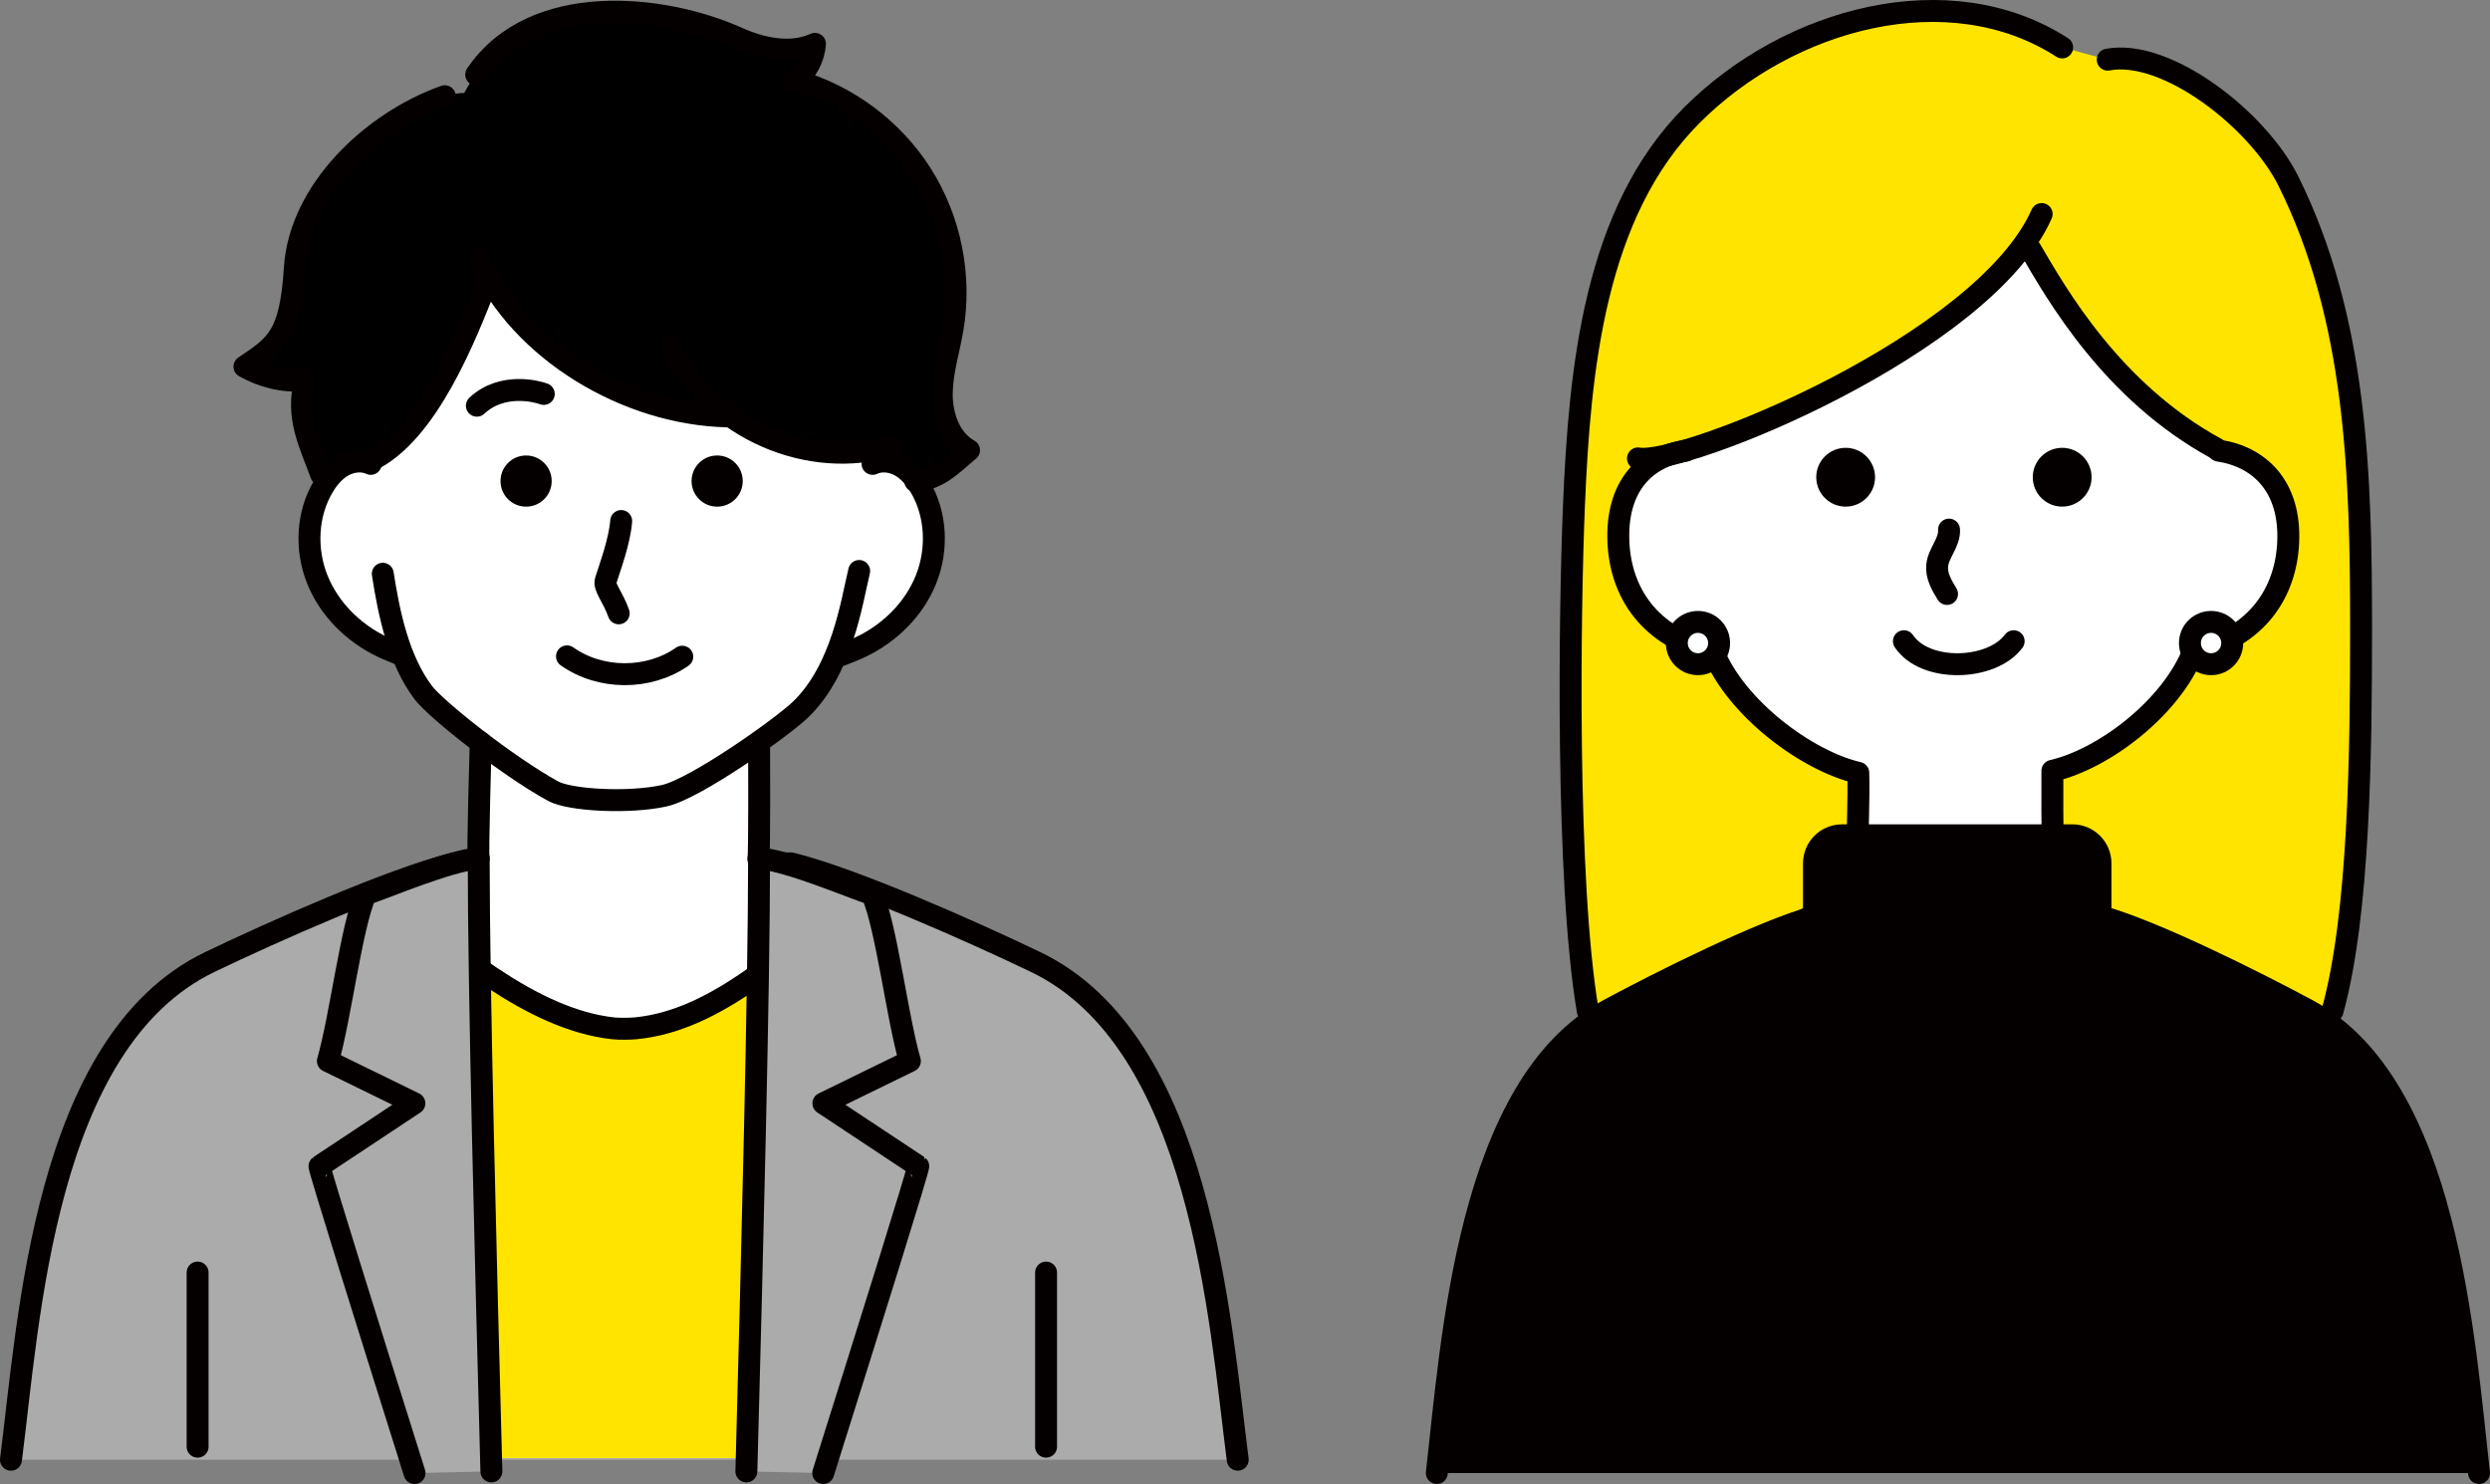
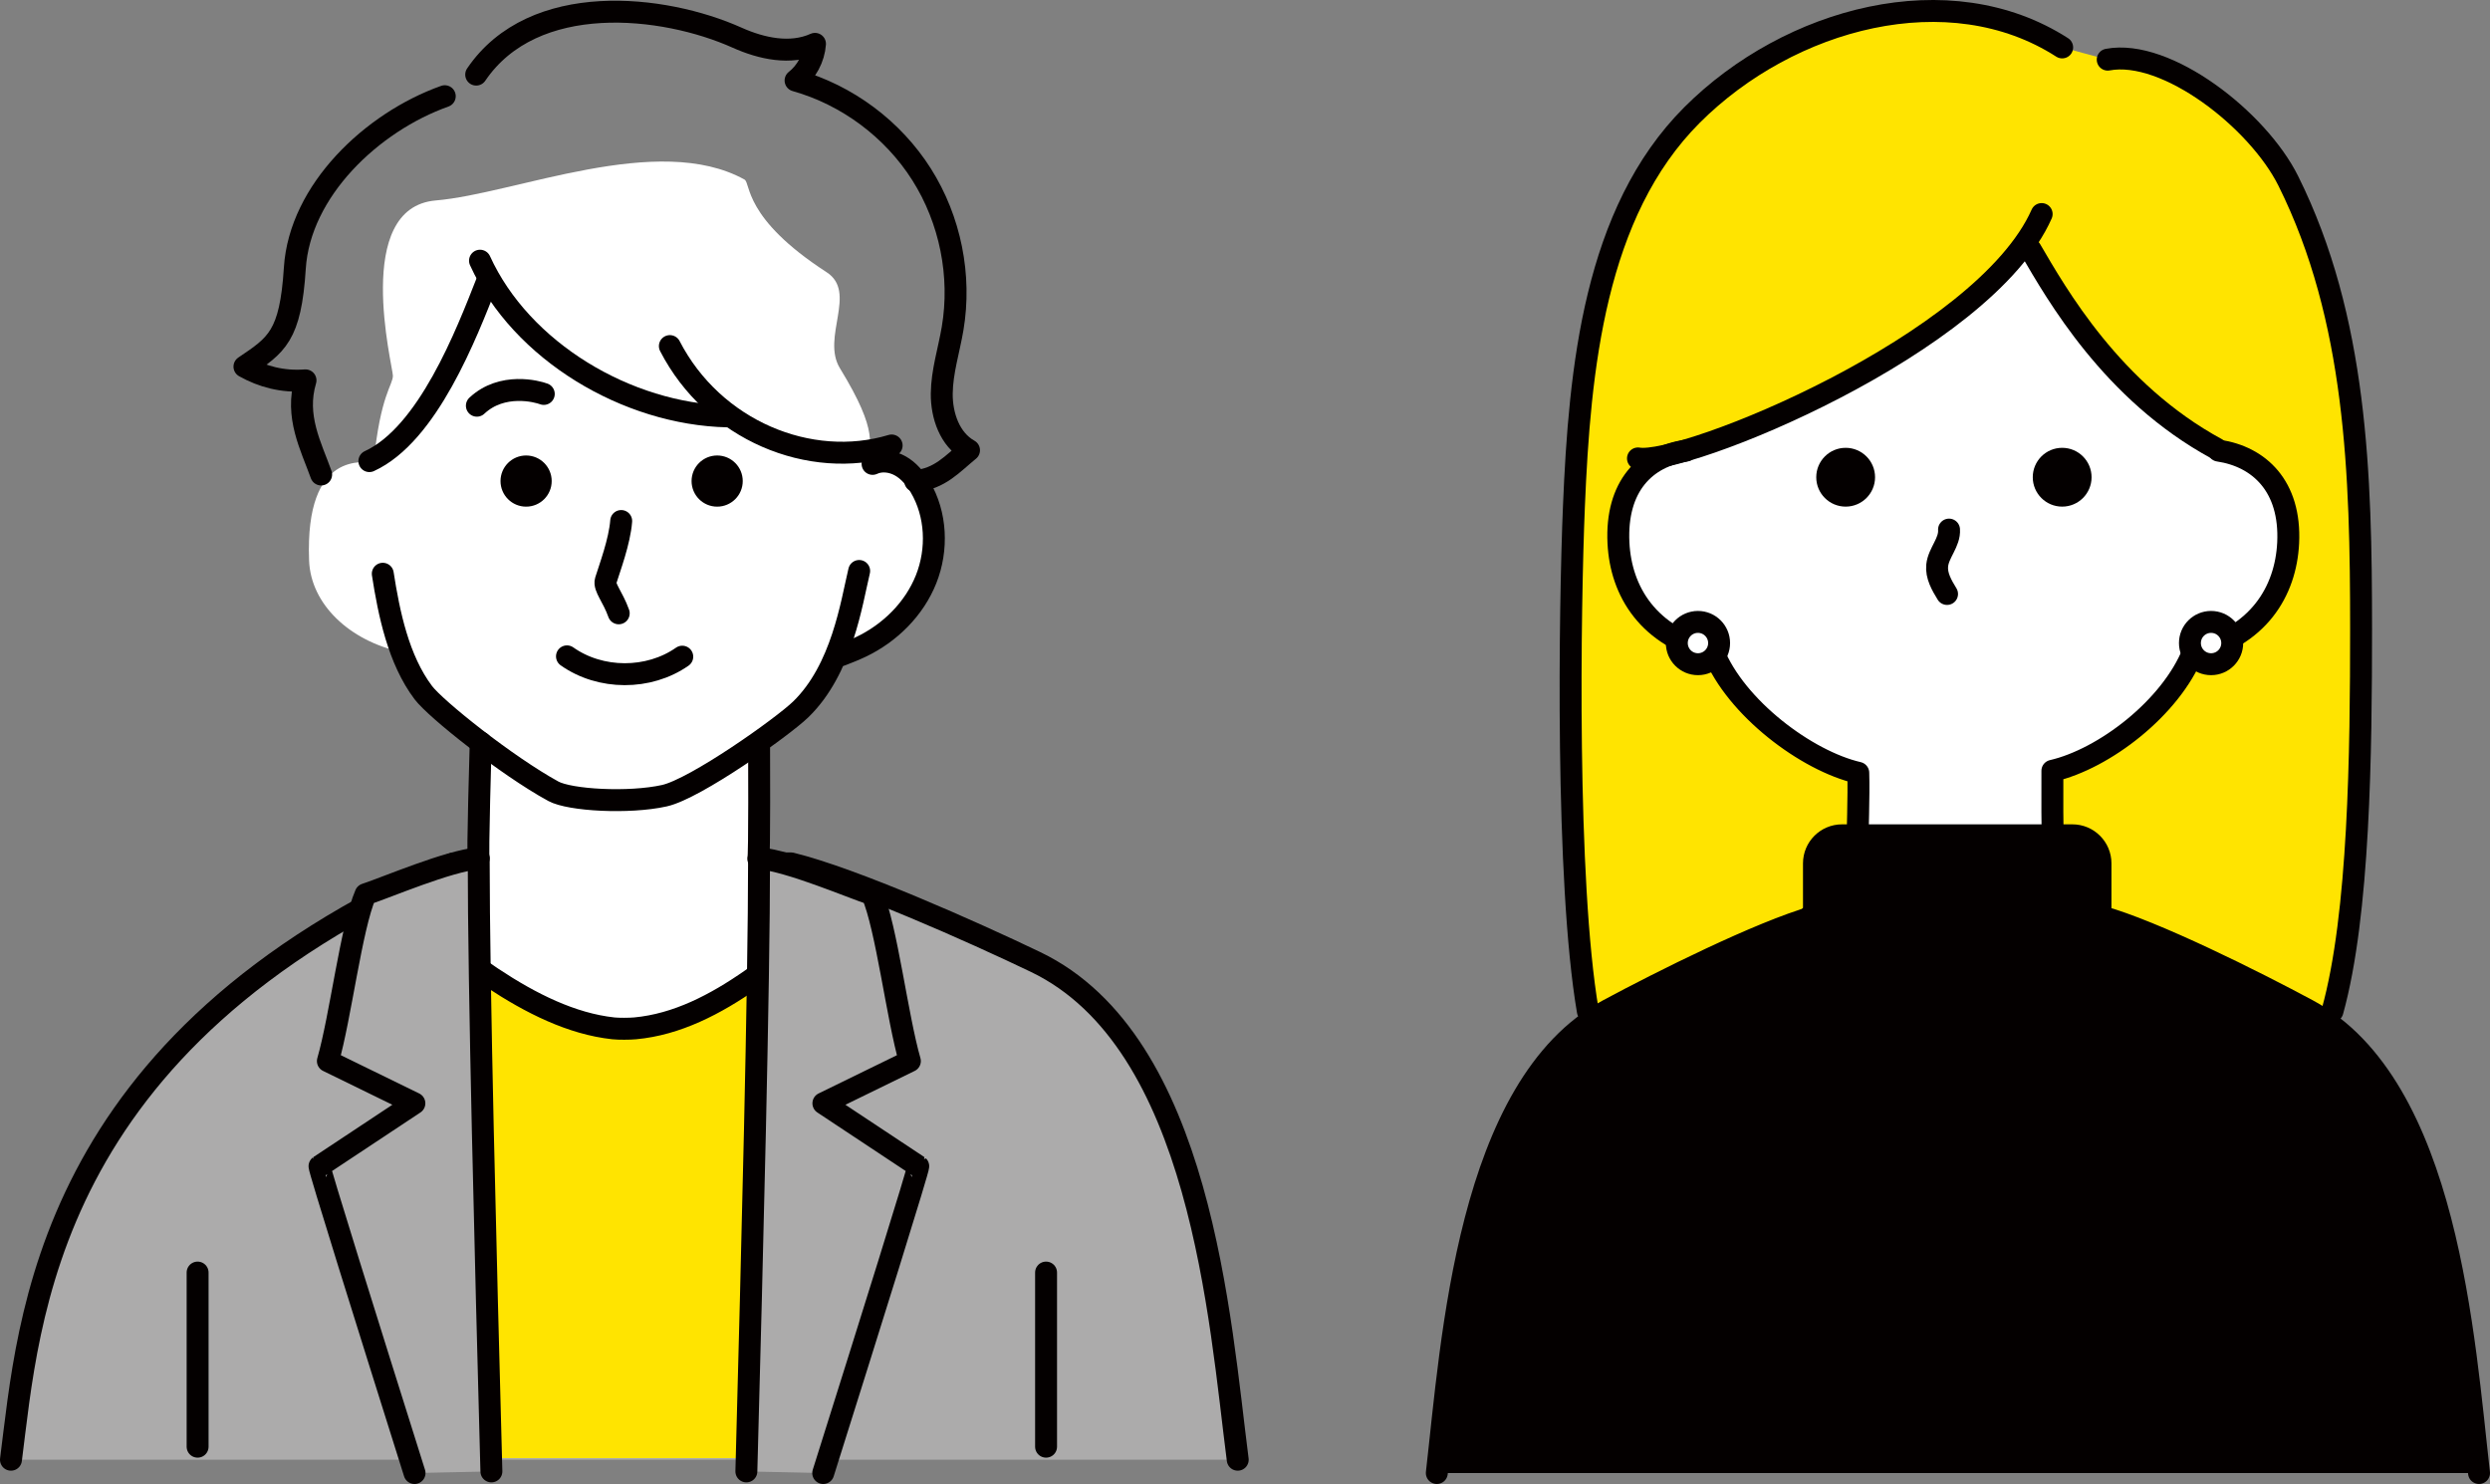
<svg xmlns="http://www.w3.org/2000/svg" id="a" viewBox="0 0 340.608 203">
  <rect x="0" y="0" width="340.608" height="203" fill="#808080" stroke="none" />
  <defs>
    <style>.b,.c{fill:#fff;}.d{fill:#ffe400;}.e,.f{fill:#040000;}.g{fill:#acabab;}.g,.f,.c,.h{stroke:#040000;stroke-width:3px;}.g,.f,.h{stroke-linecap:round;stroke-linejoin:round;}.c{stroke-miterlimit:10;}.h{fill:none;}</style>
  </defs>
  <g>
    <path class="d" d="M319.371,141.769c4.907-21.056,3.602-38.893,3.602-55.79,0-21.053-.577-42.377-9.955-61.226-4.17-8.382-16.674-18.106-24.702-16.595l-6.23-1.67c-15.439-9.937-37.302-4.085-50.631,9.243-13.341,13.341-15.377,34.72-16.158,53.571-.571,13.77-2.056,57.299,1.707,72.466" />
    <path class="b" d="M305.409,62.194c2.68,.189,7.971,4.288,7.589,12.076-.324,6.612-4.084,12.9-13.001,14.927-3.058,7.638-12.183,14.613-19.251,16.245,.005,3.157,.185,8.634,.13,12.167-.045,2.87,6.817,9.307,11.633,11.716-3.509,5.901-26.087,5.134-26.087,5.134,0,0-21.486,1.007-25.446-4.601,0,0,12.617-7.814,12.812-12.525,.14-3.389-.046-8.609-.146-11.891-7.068-1.632-16.193-8.606-19.251-16.245-8.917-2.028-12.677-8.316-13.001-14.927-.382-7.787,2.879-11.81,8.629-13.172,.498-.868,33.877-9.189,47.065-27.995,0,0,6.583,10.308,14.438,19.588,5.05,5.966,13.889,9.504,13.889,9.504h0Z" />
    <path class="h" d="M303.477,61.642c5.538,.818,9.903,4.84,9.521,12.628-.324,6.612-4.084,12.9-13.001,14.927-3.058,7.638-12.183,14.613-19.251,16.245,.005,3.157-.052,8.086,.13,11.615,.188,3.649,6.817,9.859,11.633,12.268-7.561,5.695-25.535,4.858-25.535,4.858,0,0-19.33,.734-25.998-4.325,0,0,13.053-7.415,13.088-13.077,.018-2.955,.23-7.781,.13-11.063-7.068-1.632-16.745-8.882-19.803-16.521-8.917-2.028-12.677-8.316-13.001-14.927-.382-7.787,3.707-11.81,9.245-12.628" />
    <path class="f" d="M339.108,201.5c-2.082-18.075-4.196-52.983-23.431-63.334-7.244-3.898-21.081-10.817-28.35-12.815v-7.246c0-2.122-1.72-3.841-3.841-3.841h-31.514c-2.122,0-3.841,1.72-3.841,3.841v7.298c-7.319,2.067-20.978,8.9-28.158,12.763-19.235,10.351-21.349,45.259-23.431,63.334" />
    <path class="h" d="M224.058,62.71c6.178,1.1,47.317-15.571,55.221-33.43" />
    <path class="h" d="M282.085,6.488c-15.439-9.937-37.302-4.085-50.631,9.243-13.341,13.341-15.377,34.72-16.158,53.571-.571,13.77-1.142,51.195,1.905,69.022" />
    <path class="h" d="M288.316,8.158c8.029-1.511,20.532,8.213,24.702,16.595,9.377,18.849,9.955,40.173,9.955,61.226,0,16.897-.234,39.083-3.913,52.346" />
    <path class="h" d="M277.777,34.155c3.503,5.981,11.091,19.46,25.459,27.25" />
    <path class="h" d="M266.608,72.445c.121,1.731-1.432,3.167-1.618,4.892-.151,1.398,.612,2.714,1.347,3.914" />
-     <path class="h" d="M260.436,87.714c2.9,4.322,11.979,4.064,15.015,0" />
    <circle class="e" cx="282.085" cy="65.281" r="4.022" />
    <circle class="e" cx="252.468" cy="65.281" r="4.022" />
    <circle class="c" cx="232.264" cy="87.966" r="2.893" />
    <circle class="c" cx="302.454" cy="87.966" r="2.893" />
  </g>
  <g>
-     <path class="g" d="M169.31,199.68c-2.457-19.025-4.952-57.191-27.653-68.086-8.549-4.103-24.88-11.386-33.458-13.49l-46.259,.055c-8.637,2.176-24.758,9.368-33.231,13.435C6.008,142.489,3.957,180.655,1.5,199.68" />
+     <path class="g" d="M169.31,199.68c-2.457-19.025-4.952-57.191-27.653-68.086-8.549-4.103-24.88-11.386-33.458-13.49l-46.259,.055C6.008,142.489,3.957,180.655,1.5,199.68" />
    <polyline class="d" points="67.218 199.464 65.231 132.011 104.534 131.827 102.096 199.464" />
    <line class="h" x1="27.031" y1="174.079" x2="27.031" y2="197.899" />
    <line class="h" x1="143.092" y1="174.079" x2="143.092" y2="197.899" />
    <path class="b" d="M114.371,89.409c17.749-4.645,16.478-28.756,4.378-25.644,.075-3.05,1.65-4.386-3.855-13.394-2.581-4.224,2.434-10.378-1.821-13.135-11.426-7.403-10.352-12.188-11.234-12.675-11.852-6.55-31.336,1.935-42.226,2.859-11.427,.97-5.896,22.626-5.868,23.959,.027,1.26-1.716,2.607-2.618,11.815-1.14,.221-9.424-1.908-8.847,13.472,.227,6.057,5.604,10.976,12.525,12.505,2.149,4.938,5.752,9.273,10.253,12.285,.025,.137,.038,8.046,.044,16.038-4.4,1.147-8.738,2.552-13.063,4.486,4.057,3.183,17.724,18.12,31.856,19.015,.746,.047,2.246,.069,2.991,0,10.248-.95,24.799-14.862,30.091-19.015-4.387-1.962-8.788-3.38-13.254-4.537,.022-8.018,.067-15.978,.154-16.239,4.581-2.704,8.262-6.905,10.493-11.794v0Z" />
    <path class="h" d="M103.837,101.952s.078,15.694-.114,15.491c4.293,1.732,7.455,2.638,13.254,5.26-9.002,7.064-18.697,16.913-30.091,17.969-.745,.069-2.247,.08-2.991,0-11.376-1.231-22.371-11.147-31.373-18.21,4.449-1.99,7.542-3.291,12.959-5.069-.192,.203,.275-15.818,.275-15.818" />
    <path class="g" d="M67.218,201.279c-.809-30.207-1.736-66.127-1.736-83.886-4.379,.45-12.388,3.921-15.475,4.938-1.97,4.56-3.416,16.794-5.156,22.817l11.832,5.78-12.976,8.599c-.149,.102,6.566,21.556,12.998,41.975" />
    <path class="g" d="M102.096,201.279c.809-30.207,1.736-66.127,1.736-83.886,4.379,.45,12.388,3.921,15.475,4.938,1.97,4.56,3.416,16.794,5.156,22.817l-11.832,5.78,12.976,8.599c.149,.102-6.566,21.556-12.998,41.975" />
    <path class="h" d="M52.361,78.485c.84,5.41,2.139,11.756,5.547,16.267,1.696,2.245,11.35,9.959,17.768,13.479,2.268,1.244,10.369,1.692,15.204,.616,4.259-.948,16.166-9.395,18.647-11.801,5.661-5.489,6.948-14.549,7.999-18.942" />
    <g>
-       <path d="M125.193,65.807c3.359-.283,5.102-2.377,7.361-4.216-2.631-1.464-3.76-4.739-3.73-7.749s.981-5.926,1.483-8.895c1.222-7.228-.318-14.888-4.239-21.082s-10.186-10.864-17.241-12.852c1.488-1.159,2.516-3.046,2.656-5.013-3.349,1.511-7.305,.656-10.658-.847-10.067-4.514-29.335-7.463-37.317,7.558-3.297,.087-6.232,1.997-8.964,3.846-5.27,3.566-10.838,7.538-12.996,13.524-1.276,3.539-1.201,7.411-1.991,11.09s-2.861,7.52-6.475,8.566c2.512,1.882,5.664,2.892,9.129,2.399-1.216,4.495-.729,9.43,1.507,13.357,1.475-2.124,4.328-3.185,7.033-2.27,7.947-6.067,12.593-15.437,16.609-24.466,8.325,12.36,19.629,18.491,31.166,17.476,5.774,4.336,12.981,6.863,20.223,6.033,1.141-.99,6.295,2.78,6.444,3.542Z" />
      <path class="h" d="M65.66,35.66c5.652,12.415,20.135,20.99,33.843,21.297" />
      <path class="h" d="M91.631,47.342c5.955,11.543,19.168,16.973,30.337,13.597" />
      <path class="h" d="M66.61,38.55c-2.798,7.129-8.087,20.863-16.084,24.527" />
      <path class="h" d="M60.84,13.161c-9.996,3.556-19.839,12.928-20.51,23.516-.592,9.34-2.5,10.516-6.892,13.477,2.415,1.351,5.154,2.118,8.353,1.878-1.476,4.93,.758,9.02,2.139,12.876" />
      <path class="h" d="M65.139,10.205C72.975-1.349,90.758,.638,100.825,5.152c3.353,1.503,7.308,2.358,10.658,.847-.141,1.967-1.168,3.854-2.656,5.013,7.056,1.988,13.321,6.658,17.241,12.852s5.461,13.854,4.239,21.082c-.502,2.969-1.452,5.884-1.483,8.895s1.099,6.285,3.73,7.749c-2.258,1.84-4.001,3.933-7.361,4.216" />
    </g>
-     <path class="h" d="M50.715,63.456c-1.196-.563-2.655-.367-3.806,.284-1.15,.651-2.024,1.707-2.7,2.843-2.236,3.762-2.435,8.583-.817,12.65,1.618,4.066,4.943,7.357,8.891,9.245,.891,.426,1.811,.785,2.731,1.143" />
    <path class="h" d="M119.36,63.456c1.196-.563,2.655-.367,3.806,.284,1.15,.651,2.024,1.707,2.7,2.843,2.236,3.762,2.435,8.583,.817,12.65-1.618,4.066-4.943,7.357-8.891,9.245-.891,.426-1.811,.785-2.731,1.143" />
    <path class="h" d="M65.231,55.499c3.469-3.245,8.262-1.95,9.153-1.611" />
    <path class="h" d="M84.973,71.271c-.213,2.799-1.57,6.397-2.115,8.154-.279,.9,.97,2.21,1.777,4.474" />
    <path class="h" d="M77.557,89.785c4.571,3.238,11.181,3.256,15.77,.044" />
    <circle class="e" cx="98.1" cy="65.807" r="3.5" />
    <circle class="e" cx="71.966" cy="65.807" r="3.5" />
  </g>
</svg>